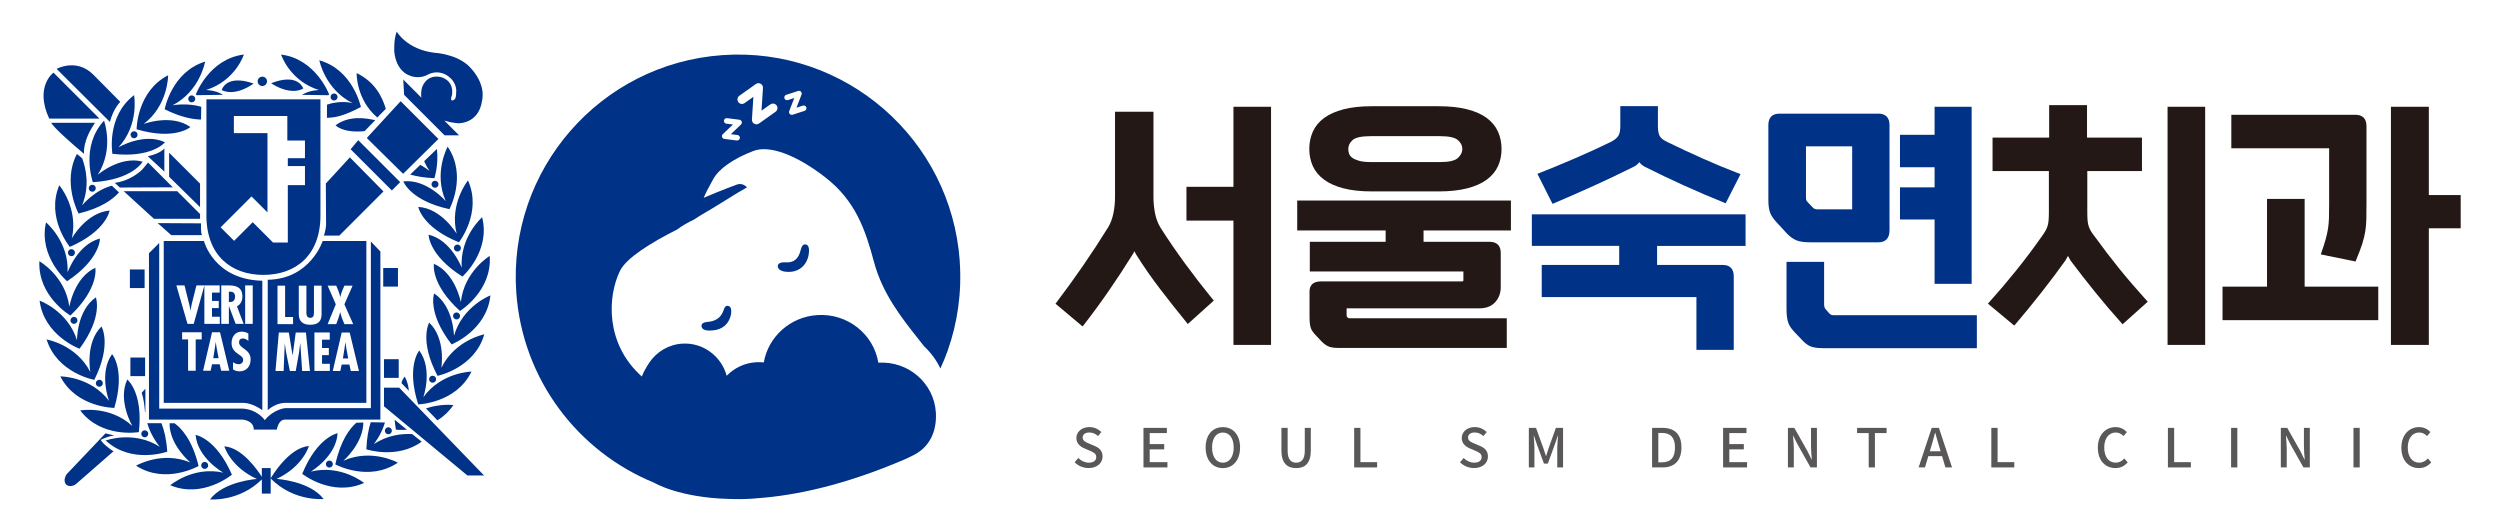
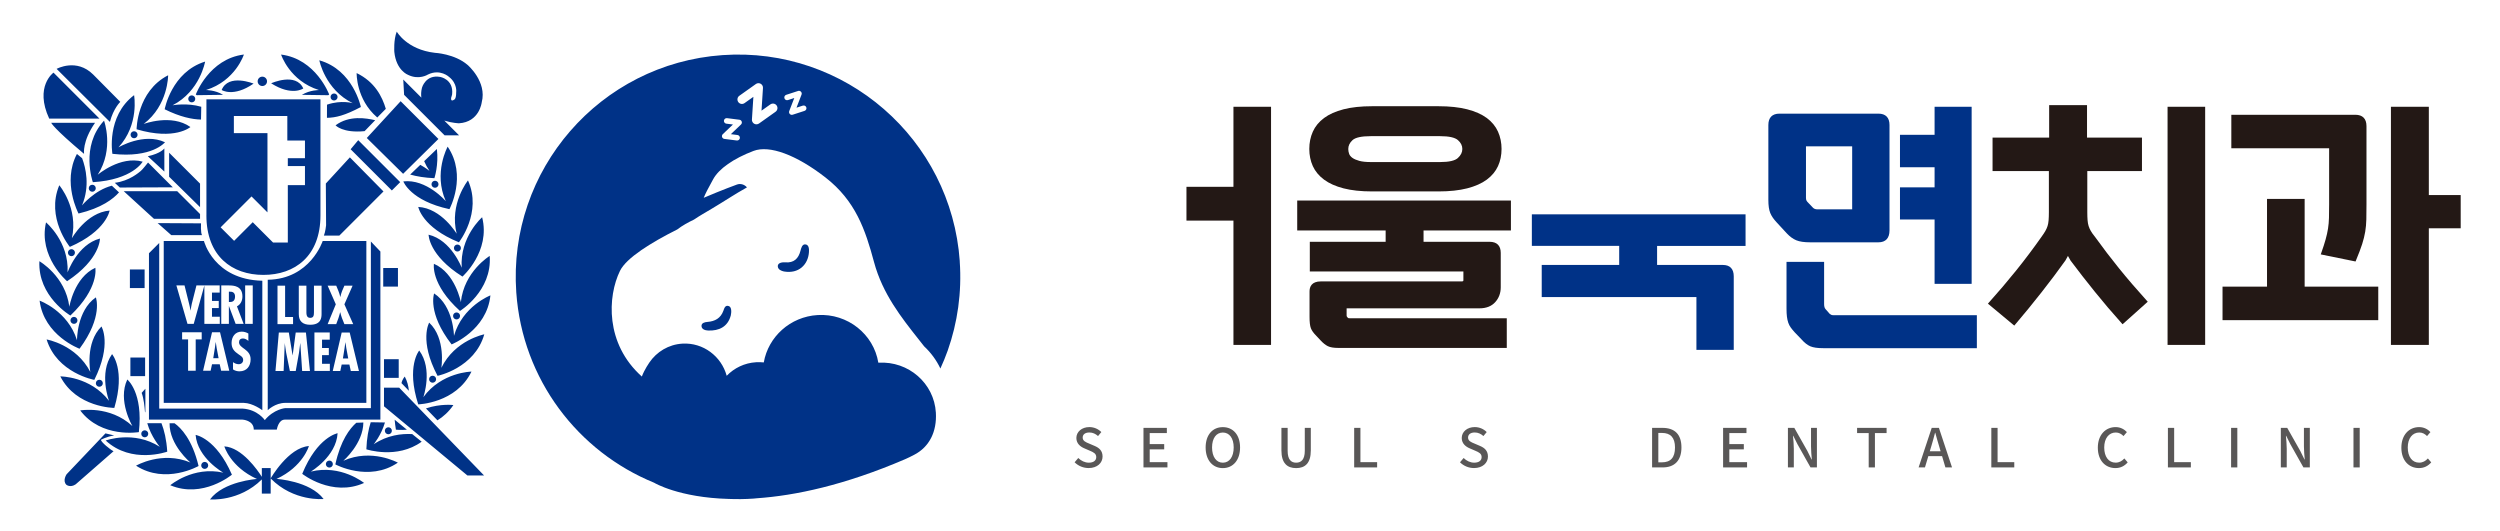
<svg xmlns="http://www.w3.org/2000/svg" id="_레이어_1" data-name="레이어 1" viewBox="0 0 1012 215">
  <defs>
    <style>
      .cls-1 {
        fill: #595757;
      }

      .cls-2 {
        fill: #231815;
      }

      .cls-3 {
        fill: #003287;
      }
    </style>
  </defs>
  <g>
    <path class="cls-3" d="M58.54,109.07h-5.96v7.55h5.96v-7.55ZM32.47,166.14c8.6,11.37,23.74,8.78,23.74,8.78,1.83-16.08-4.68-21.3-4.68-21.3-4.04,8.53,2.07,18.85,2.07,18.85-9.19-8.5-21.13-6.33-21.13-6.33M48.17,77.87l-2.89-2.7c-6.99,1.78-12.08,7.98-12.08,7.98,3.29-7.85,1.51-15.21.04-19.11l-2.1-1.72c-6.07,11.5.65,24.12.65,24.12,9.33-2.24,14.06-5.92,16.38-8.56M67.7,182.84c-.31-4.99-1.22-8.63-2.34-11.54h-5.75c1.55,5.47,5.08,9.58,5.08,9.58-10.53-6.77-21.9-2.56-21.9-2.56,10.45,9.7,24.9,4.52,24.9,4.52M66.28,97.56v65.53h32.46c3.68.09,7.45,2.97,7.45,2.97v-52.42c-19.66-.43-23.63-16.08-23.63-16.08h-16.28ZM81.65,137.39h-2.43v12.68h-3.08v-12.68h-2.42v-2.89h7.93v2.89ZM96.96,150.32c-.88,0-1.94-.26-2.64-.79v-2.93c.72.5,1.42.83,2.33.83.99,0,1.78-.67,1.78-1.7,0-1.2-.95-1.65-1.82-2.27-1.78-1.2-2.87-2.35-2.87-4.62,0-2.46,1.43-4.59,4.07-4.59.98,0,1.88.27,2.73.76v2.99c-.62-.54-1.39-.99-2.23-.99-.95,0-1.55.58-1.55,1.53,0,2.56,4.69,2.71,4.69,6.92,0,2.77-1.59,4.85-4.48,4.85M99.24,115.54h3.07v15.57h-3.07v-15.57ZM89.56,115.54h3.1c1.96,0,5.47.21,5.47,4.46,0,1.71-.68,3.18-2.21,4.02l2.71,7.09h-3.24l-2.7-7.18h-.04v7.18h-3.08v-15.57ZM92.81,150.07h-3.29l-.58-2.62h-3.11l-.57,2.62h-3.05l3.62-15.57h3.24l3.74,15.57ZM88.93,115.54v2.9h-3.12v3.38h2.74v2.89h-2.74v3.51h3.16v2.89h-6.24v-15.55l-4.31,15.55h-2.52l-4.5-15.57h3.3l1.86,7.48c.27.88.37,1.77.56,2.66h.04c.17-.91.24-1.79.48-2.7l1.88-7.44h9.41ZM141.63,63.7l-9.73,10.59.1,16.91s-.3,2.79-.89,4.17h6.25l17.87-17.87-13.6-13.8ZM58.74,144.72h-5.96v7.54h5.96v-7.54ZM68.46,71.55l12.52,12.3v-9.52l-12.52-12.51v9.73ZM58.6,177.02c.78,0,1.41-.64,1.41-1.41s-.63-1.42-1.41-1.42-1.42.63-1.42,1.42.63,1.41,1.42,1.41M35.93,76.2c0,.78.64,1.42,1.42,1.42s1.42-.64,1.42-1.42-.63-1.41-1.42-1.41-1.42.63-1.42,1.41M58.68,166.7c.06.65.17-.15.17-.15v-9.2l-1.51,1.68c.87,2.32,1.17,5.66,1.34,7.66M80.98,88.57v-1.93l-9.24-9.23h-21.64l12.23,11.17h18.65ZM34.03,62.29s-.81-5.04,4.45-12.59h-17.76s.75,2.06,13.32,12.59M18.63,90.01c-3.18,13.9,8.53,23.83,8.53,23.83,13.5-8.94,13.3-17.28,13.3-17.28-9.13,2.38-13.1,13.7-13.1,13.7.6-12.51-8.74-20.25-8.74-20.25M29.09,96.45c2.75-12.21-5.09-21.46-5.09-21.46-5.54,13.14,4.27,24.95,4.27,24.95,14.85-6.46,16.1-14.7,16.1-14.7-9.41.76-15.28,11.21-15.28,11.21M30.34,102.28c0-.78-.63-1.42-1.42-1.42s-1.42.63-1.42,1.42.63,1.42,1.42,1.42,1.42-.64,1.42-1.42M102.73,173.91h9.32s.61-4.05,3.24-4.05h38.69v-68.05l-3.85-4.05v67.44h-34.64s-4.66.4-8.3,4.86c0,0-2.84-4.25-8.92-4.66h-33.82v-67.04l-4.15,4.15v67.34h37.77s4.66.2,4.66,4.05M42.11,48.85c-9.7,10.45-4.52,24.9-4.52,24.9,16.16-.99,20.16-8.31,20.16-8.31-9.1-2.51-18.2,5.31-18.2,5.31,6.77-10.54,2.56-21.91,2.56-21.91M87.7,140.87l-.35-2.36h-.04l-.33,2.36-.66,4.14h2.17l-.79-4.14ZM177.08,170.15c2.35-1.46,4.59-3.45,6.45-6.18,0,0-5.12-.67-11.11,1.36l4.66,4.82ZM186.91,108.39s-4.23-11.22-13.42-13.39c0,0,0,8.34,13.71,16.96,0,0,11.48-10.2,7.97-24.02,0,0-9.14,7.97-8.26,20.46M169.7,141.89s-5.36,6.39-.4,21.8c0,0,15.35-.44,21.55-13.27,0,0-12.12.21-19.48,10.35,0,0,3.97-11.31-1.67-18.88M186.55,122.31s-2.22-11.79-10.9-15.52c0,0-1.45,8.22,10.55,19.08,0,0,13.08-8.05,12.03-22.27,0,0-10.38,6.25-11.68,18.71M175.73,118.78s-2.85,7.84,7.08,20.63c0,0,14.27-5.66,15.71-19.84,0,0-11.31,4.35-14.75,16.39,0,0-.14-11.99-8.04-17.18M184.81,129.31c.79,0,1.42-.64,1.42-1.42s-.63-1.41-1.42-1.41-1.41.63-1.41,1.41.63,1.42,1.41,1.42M176.54,153.51c0-.78-.63-1.42-1.42-1.42s-1.42.63-1.42,1.42.64,1.41,1.42,1.41,1.42-.63,1.42-1.41M56.95,69.23h.01c-.57.44-4.5,4.04-10.49,4.77l2.04,1.91,21.44-.09-6.65-6.65h0l-3.37-3.38s-2.38,3.05-2.98,3.45M139.84,138.61h-.04l-.33,2.35-.66,4.15h2.16l-.78-4.15-.35-2.35ZM95.14,120.02c0-1.11-.53-2.02-2.08-1.94h-.41v4.16h.53c1.41.01,1.96-.93,1.96-2.21M108.38,113.24v52.81s2.97-2.97,7.15-2.97h32.77v-65.53h-17.67s-5.02,15.46-22.24,15.69M112.33,115.64h3.08v12.68h3.22v2.88h-6.3v-15.57ZM122.31,150.18l-.74-11.22h-.04l-.5,3.85-1.32,7.37h-2.37l-1.51-7.46-.52-3.47v-.29h-.04l-.46,11.22h-3.3l1.36-15.57h4.05l1.51,9.19h.04l1.24-9.19h4.13l1.63,15.57h-3.16ZM142.01,150.18l-.58-2.63h-3.12l-.56,2.63h-3.05l3.61-15.57h3.25l3.74,15.57h-3.29ZM132.64,115.64h3.47l.89,2.17c.27.76.58,1.57.74,2.38h.04c.16-.81.41-1.59.7-2.38l.93-2.17h3.32l-3.32,7.54,3.57,8.03h-3.57l-.99-2.47c-.29-.79-.48-1.55-.69-2.33h-.04c-.23.79-.41,1.55-.68,2.33l-.91,2.47h-3.47l3.3-8.03-3.3-7.54ZM133.48,134.6v2.89h-3.12v3.38h2.75v2.89h-2.75v3.51h3.16v2.89h-6.24v-15.57h6.19ZM125.56,128.67c1.5,0,1.5-1.14,1.53-2.29v-10.74h3.08v11.36c0,1.65-.19,4.46-4.63,4.46-2.87,0-4.59-1.34-4.59-4.25v-11.56h3.08v10.07c0,1.19-.14,2.95,1.53,2.95M66.53,60.08s-1.39,2.03-6.7,3.17l6.7,6.2v-9.38ZM83.55,87.19c0,16.48,10.33,24.09,23.07,24.09s23.1-7.58,23.1-24.09v-46.99h-46.16s0,30.52,0,46.99M94.67,53.9v-6.95h21.64v9.93h7.14v7.15h-6.94v3.18h6.94v7.74h-6.94v23.24h-5.96l-8.24-8.24-7.54,7.54-5.46-5.46,12.51-12.51,6.45,6.45v-32.07h-13.6ZM63.82,90.31l5.52,4.87h12.43c-.6-.99-.4-4.77-.4-4.77l-17.55-.1ZM163.86,152.43s-1.01,1.05-1.34,2.66l2.99,3.1c-.17-1.94-.66-3.91-1.66-5.76M46.27,165.13c4.6-15.52-.91-21.78-.91-21.78-5.46,7.69-1.23,18.91-1.23,18.91-7.59-9.96-19.72-9.9-19.72-9.9,6.51,12.69,21.86,12.76,21.86,12.76M45.5,62.27c16.09,1.83,21.29-4.68,21.29-4.68-8.52-4.05-18.84,2.06-18.84,2.06,8.5-9.2,6.33-21.13,6.33-21.13-11.37,8.6-8.78,23.74-8.78,23.74M79.18,176.04c.76,9.41,11.21,15.29,11.21,15.29-12.22-2.76-21.47,5.09-21.47,5.09,13.14,5.54,24.96-4.27,24.96-4.27-6.46-14.85-14.7-16.1-14.7-16.1M38.18,153.77c7.22-14.49,2.89-21.61,2.89-21.61-6.72,6.63-4.5,18.42-4.5,18.42-5.74-11.13-17.7-13.17-17.7-13.17,4.21,13.62,19.31,16.36,19.31,16.36M70.65,171.33h-2.01c-.11,8.87,8.45,15.9,8.45,15.9-11.55-4.84-22.02,1.28-22.02,1.28,11.97,7.74,25.31.13,25.31.13-2.59-10.82-7.14-15.46-9.73-17.3M40.84,178.05s2.2-1.31,5.4-1.78l-3.55-.84-.34.44c.2-.27.34-.44.34-.44l-15.72,16.54s-1.79,2.58-.1,4.27c0,0,1.59,1.29,3.77-.19l15.32-13.39c-1.55-.8-4.94-3.62-5.12-4.6M32.2,141.17c9.64-13.02,6.6-20.79,6.6-20.79-7.76,5.37-7.63,17.36-7.63,17.36-3.72-11.95-15.14-16.04-15.14-16.04,1.77,14.15,16.17,19.47,16.17,19.47M40.27,48.02l-18.61-18.62s-7.79,5.58-1.74,18.62h20.35ZM48.69,41.24l-10.95-11.05c-6.78-6.78-14.82-2.31-14.82-2.31l21.57,21.47c1.44-5.51,4.2-8.11,4.2-8.11M28.52,129.69c0,.78.63,1.41,1.42,1.41s1.41-.63,1.41-1.41-.63-1.42-1.41-1.42-1.42.64-1.42,1.42M28.49,127.73c11.74-11.15,10.1-19.33,10.1-19.33-8.58,3.93-10.52,15.77-10.52,15.77-1.58-12.42-12.12-18.43-12.12-18.43-.71,14.25,12.55,21.99,12.55,21.99M38.8,155.14c0,.79.63,1.42,1.41,1.42s1.41-.63,1.41-1.42-.63-1.42-1.41-1.42-1.41.64-1.41,1.42M157.21,175.79c.78,0,1.42-.63,1.42-1.42s-.63-1.41-1.42-1.41-1.42.63-1.42,1.41.64,1.42,1.42,1.42M164.73,173.96l-4.97-4.06c.1,1.26.27,2.6.5,4.03,0,0,1.79.21,4.47.02M178.66,148.9s1.94-11.84-4.93-18.3c0,0-4.18,7.22,3.39,21.54,0,0,15.04-3.1,18.92-16.81,0,0-11.91,2.32-17.38,13.58M84.28,188.4c0-.79-.63-1.42-1.42-1.42s-1.41.63-1.41,1.42.63,1.41,1.41,1.41,1.42-.63,1.42-1.41M151.25,179.86s3.07-3.67,4.58-8.84l-5.76-.1c-.91,2.83-1.6,6.42-1.77,10.96,0,0,12.43,4.14,22.39-3.08l-3.83-3.08c-4.25-.23-10.08.39-15.61,4.13M155.44,156.93v7.54l33.75,27.99h6.75l-34.36-35.54h-6.15ZM105.99,189.49v3.53c-1.63-2.57-7.99-11.87-15.18-12.33,0,0,2.44,8.32,13.2,13.2,0,0-13.49.89-19,8.28,0,0,11.76,1.06,20.98-8.1v5.74h3.58v-10.33h-3.58ZM111.95,193.86c10.72-4.96,13.1-13.3,13.1-13.3-8.34.59-15.49,13.1-15.49,13.1,9.33,9.53,21.44,8.34,21.44,8.34-5.56-7.35-19.06-8.14-19.06-8.14M125.81,190.91s10.31-6.12,10.85-15.54c0,0-8.21,1.45-14.32,16.44,0,0,12.03,9.53,25.04,3.69,0,0-9.43-7.63-21.58-4.59M139.01,186.5s8-6.88,8.08-15.47l-2.86.11c-2.59,2.27-6.37,7.09-8.48,16.85,0,0,13.52,7.3,25.3-.71,0,0-10.61-5.88-22.04-.77M131.91,187.86c0,.78.63,1.41,1.42,1.41s1.41-.63,1.41-1.41-.63-1.42-1.41-1.42-1.42.64-1.42,1.42M181.93,84.67s7.3-13.5-.72-25.3c0,0-5.87,10.61-.76,22.05,0,0-7.82-9.09-17.19-7.99,0,0,2.85,7.84,18.67,11.24M147.59,53.09l4.28-4.43c-3.64-.84-10.5-2.06-16.04,2.07,0,0,2.84,3.23,11.76,2.36M176.09,76.01c.78,0,1.42-.64,1.42-1.42s-.64-1.42-1.42-1.42-1.42.63-1.42,1.42.64,1.42,1.42,1.42M185.76,98.09s9.53-12.04,3.68-25.05c0,0-7.63,9.43-4.58,21.58,0,0-6.12-10.32-15.55-10.86,0,0,1.46,8.22,16.45,14.32M165.16,30.29c4.45,2.21,8.05-.11,8.05-.11,4.97-2.43,8.56.95,8.56.95,3.47,2.71,2.89,6.27,2.89,6.27,0,2.73-.78,2.92-.78,2.92-1.65,1.13-1.24-.79-1.24-.79.05-.02.38-1.35.38-1.35.65-6.16-4.88-7.05-4.88-7.05-5.87-1.03-7.33,4.4-7.33,4.4-.37,1.49-.41,2.82-.24,3.99l-7.33-7.33.34,6.2,16.38,16.38h5.86l-5.95-5.95c3.14.99,5.9,1.09,5.9,1.09,8.37-.51,9.24-8.51,9.24-8.51,2.21-8.36-5.72-15.11-5.72-15.11-5.28-4.55-13.28-4.91-13.28-4.91-11.36-1.32-15.4-8.58-15.4-8.58-1.33,3.31-.99,8.2-.99,8.2.76,7.54,5.55,9.3,5.55,9.3M183.75,100.41c0,.78.63,1.41,1.41,1.41s1.42-.63,1.42-1.41-.63-1.42-1.42-1.42-1.41.63-1.41,1.42M152.72,47.57l3.46-3.51c-1.47-4.95-4.45-10.92-11.81-14.48,0,0-.3,10.6,8.36,17.99M161.4,145.41h-5.96v7.55h5.96v-7.55ZM166.03,70.66c2.63.75,5.86,1.3,9.81,1.47,0,0,1.8-5.34,1.01-11.83l-5.15,4.94c.56,1.31,1.26,2.63,2.14,3.93,0,0-1.43-1.17-3.7-2.44l-4.1,3.93ZM52.86,54.55c0,.78.63,1.41,1.41,1.41s1.42-.63,1.42-1.41-.63-1.42-1.42-1.42-1.41.63-1.41,1.42M177.47,56.25l-15.29-15.28-13.7,14.89,14.7,14.5,14.29-14.1ZM145.01,56.75l-3.07,3.67,16.68,16.68,3.38-3.37-16.98-16.98ZM161.09,108.48h-5.96v7.54h5.96v-7.54ZM89.73,36.43s4.69,3.1,12.92-2.58c0,0-10.2-4.18-12.92,2.58M142.85,41.78s-4.63-1.41-10.48.59l-.02,5.33c3.57-.07,7.19-.93,13.73-4.38,0,0-3.09-15.04-16.82-18.91,0,0,2.32,11.9,13.58,17.38M81.37,48.41l.1-5.19c-5.77-1.7-11.61-.6-11.61-.6,11.13-5.74,13.17-17.69,13.17-17.69-13.62,4.2-16.37,19.3-16.37,19.3,6.29,3.13,11.18,4.09,14.71,4.17M77.08,51.42c-7.69-5.47-18.92-1.24-18.92-1.24,9.97-7.58,9.9-19.71,9.9-19.71-12.69,6.5-12.77,21.86-12.77,21.86,15.52,4.6,21.79-.91,21.79-.91M76.2,40.03c0,.78.63,1.41,1.42,1.41s1.42-.63,1.42-1.41-.64-1.42-1.42-1.42-1.42.63-1.42,1.42M79.64,38.53l10.68-.15c-3.32-2-6.95-1.93-6.95-1.93,11.96-3.72,15.36-14.38,15.36-14.38-14.14,1.77-19.47,16.18-19.47,16.18.19.14.19.14.38.28M136.65,39.26c0-.78-.63-1.42-1.42-1.42s-1.42.63-1.42,1.42.64,1.42,1.42,1.42,1.42-.64,1.42-1.42M129.15,36.46s-3.64-.07-6.95,1.93l10.67.15c.19-.14.19-.14.38-.28,0,0-5.33-14.4-19.47-16.18,0,0,3.41,10.65,15.37,14.38M106.19,34.82c1.05,0,1.9-.85,1.9-1.9s-.85-1.89-1.9-1.89-1.89.85-1.89,1.89.85,1.9,1.89,1.9M122.77,35.81c-2.98-6.65-13.01-2.09-13.01-2.09,8.44,5.36,13.01,2.09,13.01,2.09" />
    <g>
      <g>
        <g>
-           <path class="cls-3" d="M628.88,82.35c5.55-2.37,11.05-4.79,16.36-7.19,5.29-2.39,10.76-5,16.27-7.75.89-.47,1.59-1.07,2.09-1.78.46.66,1.13,1.25,2.01,1.78,5.35,2.68,10.73,5.25,15.98,7.63,5.3,2.41,10.86,4.79,16.54,7.08l.42.17,6.02-11.8-.51-.2c-5.01-1.92-9.94-3.95-14.66-6.06-4.74-2.11-9.6-4.38-14.45-6.73-1.6-.77-2.65-1.59-3.11-2.46-.48-.89-.72-2.19-.72-3.89v-8.18h-15.22v8.18c0,1.68-.27,2.98-.82,3.86-.54.88-1.6,1.72-3.13,2.49-4.85,2.35-9.71,4.58-14.44,6.61-4.68,2.02-9.62,4.06-14.67,6.06l-.5.2,6.12,12.14.43-.18Z" />
          <path class="cls-3" d="M620.08,99.54h35.37v7.7h-31.36v13.01h62.62v21.38h15.11v-29.77c0-3.02-1.52-4.61-4.39-4.61h-26.64v-7.7h35.81v-12.79h-86.51v12.79Z" />
          <path class="cls-3" d="M727.15,97.27c1.33.55,3.18.82,5.64.82h27.58c2.94,0,4.5-1.67,4.5-4.84v-42.64c0-3.02-1.56-4.61-4.5-4.61h-40.04c-2.94,0-4.5,1.6-4.5,4.61v30.28c0,2.32.25,4.05.76,5.31.5,1.24,1.38,2.53,2.6,3.82l4.12,4.46c1.23,1.31,2.52,2.25,3.84,2.79ZM731.06,79.67v-20.44h18.7v25.51h-14.08c-.76,0-1.34-.21-1.76-.63l-2.31-2.42c-.25-.31-.41-.59-.46-.81-.06-.25-.1-.66-.1-1.22Z" />
          <polygon class="cls-3" points="783.12 114.9 798.12 114.9 798.12 43.22 783.12 43.22 783.12 54.57 769.11 54.57 769.11 67.7 783.12 67.7 783.12 75.84 769.11 75.84 769.11 88.85 783.12 88.85 783.12 114.9" />
          <path class="cls-3" d="M742.47,127.61c-.69,0-.97-.08-1.09-.13-.21-.09-.44-.23-.69-.41l-1.66-1.88c-.42-.42-.63-1.13-.63-2.1v-17.08h-15.22v18.97c0,1.28.06,2.37.17,3.24.11.88.29,1.68.52,2.37.24.72.58,1.38,1.01,1.97.41.57.93,1.2,1.54,1.89l2.88,2.99c1.15,1.31,2.34,2.23,3.51,2.74,1.19.51,2.92.76,5.31.76h62.11v-13.34h-57.77Z" />
        </g>
        <g>
-           <path class="cls-2" d="M479.78,106.77c-3.57-4.86-6.94-9.79-10.04-14.66-1-1.65-1.73-3.56-2.16-5.68-.44-2.15-.66-4.42-.66-6.75v-34.45h-15.56v34.45c0,2.33-.22,4.58-.66,6.69-.43,2.09-1.12,3.95-2.05,5.52-3.39,5.46-6.86,10.77-10.33,15.79-3.46,5.01-7.08,10.02-10.78,14.9l-.28.37,10.98,9.2.31-.4c3.63-4.67,7.13-9.45,10.42-14.22,3.28-4.77,6.49-9.66,9.51-14.53.28-.4.52-.84.72-1.32.22.48.45.92.68,1.3,2.96,4.74,6.26,9.49,9.81,14.12,3.55,4.62,7.18,9.22,10.8,13.65l.33.4,10.52-9.46-.3-.36c-3.9-4.78-7.69-9.68-11.27-14.56Z" />
          <polygon class="cls-2" points="499.3 75.62 480.28 75.62 480.28 89.3 499.3 89.3 499.3 139.62 514.52 139.62 514.52 43.22 499.3 43.22 499.3 75.62" />
          <path class="cls-2" d="M525.1,93.3h35.81v4.58h-30.7v12.01h62.17v3.51c0,.29-.05.51-.62.51h-57.05c-3.81,0-4.61,2.21-4.61,4.06v10.24c0,2.16.17,3.67.53,4.63.36.97,1.11,2.01,2.27,3.17l1.67,1.78c1,1.08,1.98,1.86,2.92,2.33.97.48,2.39.72,4.34.72h68.11v-12.01h-63.55c-.45,0-.65-.09-.65-.08l-.33-.33c-.2-.2-.3-.41-.3-.65v-2.96h53.78c2.73,0,4.87-.84,6.37-2.5,1.49-1.65,2.24-3.67,2.24-6.01v-13.92c0-2.94-1.56-4.5-4.5-4.5h-26.75v-4.58h35.37v-12.12h-86.51v12.12Z" />
          <path class="cls-2" d="M535.98,72.72c2.04,1.52,4.7,2.7,7.9,3.53,3.17.82,7.05,1.24,11.52,1.24h26.91c4.47,0,8.37-.42,11.58-1.24,3.24-.83,5.92-2.02,7.96-3.53,2.06-1.53,3.59-3.37,4.55-5.48.95-2.1,1.43-4.43,1.43-6.94s-.48-4.86-1.43-6.99c-.96-2.15-2.49-4.01-4.55-5.54-2.04-1.51-4.72-2.7-7.96-3.53-3.21-.82-7.11-1.24-11.58-1.24h-26.91c-4.47,0-8.35.42-11.52,1.24-3.2.83-5.86,2.02-7.9,3.53-2.06,1.53-3.59,3.39-4.55,5.54-.95,2.13-1.43,4.48-1.43,6.99s.48,4.85,1.43,6.94c.96,2.11,2.49,3.95,4.55,5.48ZM590.16,63.95c-1.2,1.1-3.61,1.65-7.17,1.65h-28.14c-1.87,0-3.42-.16-4.6-.48-1.16-.32-2.1-.72-2.79-1.21-.65-.46-1.1-1-1.32-1.6-.24-.64-.36-1.32-.36-2,0-1.35.57-2.53,1.73-3.59,1.16-1.06,3.63-1.6,7.34-1.6h28.14c3.56,0,5.98.54,7.18,1.6,1.2,1.06,1.78,2.24,1.78,3.58s-.58,2.54-1.79,3.64Z" />
          <path class="cls-2" d="M857.79,108.64c-3.28-4.05-6.58-8.39-9.83-12.89l-.02-.02c-.65-.8-1.18-1.54-1.57-2.22-.39-.67-.69-1.35-.9-2.02-.21-.67-.35-1.46-.42-2.34-.07-.9-.11-2-.11-3.24v-16.65h22.13v-13.57h-22.24v-13.14h-15.33v13.14h-22.91v13.57h22.8v16.65c0,1.23-.04,2.32-.11,3.24-.07.89-.21,1.68-.42,2.34-.21.66-.51,1.34-.9,2.02-.39.68-.89,1.44-1.48,2.25-3.32,4.72-6.79,9.34-10.32,13.72-3.53,4.38-7.26,8.77-11.11,13.06l-.34.38,10.67,8.88.32-.37c3.76-4.42,7.39-8.87,10.8-13.21,3.42-4.35,6.64-8.65,9.61-12.81.37-.67.69-1.25.95-1.73.02-.03.04-.07.05-.1.02.05.05.1.07.15.27.54.59,1.11.99,1.75,3.1,4.14,6.4,8.38,9.8,12.59,3.4,4.22,7.07,8.53,10.92,12.82l.33.37,10.19-9.12-.33-.37c-4.22-4.67-8.01-9.08-11.27-13.12Z" />
          <rect class="cls-2" x="877.43" y="43.22" width="15.22" height="96.4" />
          <polygon class="cls-2" points="932.92 80.52 917.69 80.52 917.69 116.03 899.68 116.03 899.68 129.6 962.72 129.6 962.72 116.03 932.92 116.03 932.92 80.52" />
          <path class="cls-2" d="M942.83,82.9c0,2-.02,3.76-.06,5.28-.04,1.5-.17,2.96-.38,4.33-.22,1.39-.55,2.89-.99,4.45-.43,1.56-1.03,3.4-1.77,5.48l-.19.54,14.08,2.87.16-.38c1.11-2.68,1.96-4.92,2.52-6.66.56-1.75.97-3.44,1.24-5.02.26-1.57.41-3.22.45-4.91.04-1.7.06-3.79.06-6.19v-31.62c0-3.02-1.56-4.61-4.5-4.61h-50.21v13.57h39.59v22.89Z" />
          <polygon class="cls-2" points="983.19 78.96 983.19 43.22 967.85 43.22 967.85 139.62 983.19 139.62 983.19 92.41 996.09 92.41 996.09 78.96 983.19 78.96" />
        </g>
      </g>
      <g>
        <path class="cls-1" d="M435,187.14l1.48-1.74c1.15,1.15,2.7,1.89,4.26,1.89,1.94,0,3.02-.87,3.02-2.26s-1.07-1.94-2.57-2.57l-2.22-.96c-1.54-.63-3.26-1.89-3.26-4.2,0-2.52,2.22-4.42,5.26-4.42,1.91,0,3.63.78,4.85,2.02l-1.33,1.61c-1.02-.89-2.11-1.44-3.52-1.44-1.65,0-2.7.76-2.7,2.07,0,1.37,1.31,1.89,2.59,2.41l2.2.94c1.91.8,3.26,1.98,3.26,4.33,0,2.55-2.15,4.65-5.63,4.65-2.2,0-4.22-.87-5.7-2.35Z" />
        <path class="cls-1" d="M472.34,173.2v2.11h-6.94v4.46h5.87v2.13h-5.87v5.18h7.18v2.13h-9.7v-16.01h9.46Z" />
        <path class="cls-1" d="M488.04,181.14c0-5.15,2.85-8.24,6.96-8.24s6.98,3.09,6.98,8.24-2.87,8.35-6.98,8.35-6.96-3.2-6.96-8.35ZM499.4,181.14c0-3.76-1.74-6.05-4.39-6.05s-4.37,2.28-4.37,6.05,1.72,6.16,4.37,6.16,4.39-2.39,4.39-6.16Z" />
        <path class="cls-1" d="M518.72,182.33v-9.14h2.52v9.31c0,3.61,1.46,4.79,3.44,4.79s3.5-1.18,3.5-4.79v-9.31h2.44v9.14c0,5.22-2.37,7.16-5.94,7.16s-5.96-1.94-5.96-7.16Z" />
        <path class="cls-1" d="M550.7,173.2v13.88h6.76v2.13h-9.29v-16.01h2.52Z" />
        <path class="cls-1" d="M591,187.14l1.48-1.74c1.15,1.15,2.7,1.89,4.26,1.89,1.94,0,3.02-.87,3.02-2.26s-1.07-1.94-2.57-2.57l-2.22-.96c-1.54-.63-3.26-1.89-3.26-4.2,0-2.52,2.22-4.42,5.26-4.42,1.91,0,3.63.78,4.85,2.02l-1.33,1.61c-1.02-.89-2.11-1.44-3.52-1.44-1.65,0-2.7.76-2.7,2.07,0,1.37,1.31,1.89,2.59,2.41l2.2.94c1.91.8,3.26,1.98,3.26,4.33,0,2.55-2.15,4.65-5.63,4.65-2.2,0-4.22-.87-5.7-2.35Z" />
-         <path class="cls-1" d="M621.77,173.2l2.94,8.09c.37,1.07.7,2.13,1.07,3.24h.11c.37-1.11.67-2.18,1.04-3.24l2.89-8.09h2.91v16.01h-2.35v-7.92c0-1.44.22-3.5.33-4.96h-.09l-1.28,3.7-2.78,7.64h-1.57l-2.81-7.64-1.26-3.7h-.09c.11,1.46.3,3.52.3,4.96v7.92h-2.26v-16.01h2.89Z" />
        <path class="cls-1" d="M672.93,173.2c5.02,0,7.72,2.63,7.72,7.94s-2.81,8.07-7.59,8.07h-4.29v-16.01h4.15ZM678.04,181.14c0-4.02-1.83-5.89-5.29-5.89h-1.46v11.9h1.46c3.5,0,5.29-1.91,5.29-6Z" />
        <path class="cls-1" d="M706.97,173.2v2.11h-6.94v4.46h5.87v2.13h-5.87v5.18h7.18v2.13h-9.7v-16.01h9.46Z" />
        <path class="cls-1" d="M726.34,173.2l5.31,9.4,1.67,3.39h.11c-.15-1.65-.33-3.59-.33-5.33v-7.46h2.39v16.01h-2.59l-5.31-9.44-1.67-3.35h-.11c.15,1.65.33,3.5.33,5.24v7.55h-2.39v-16.01h2.59Z" />
        <path class="cls-1" d="M751.75,175.31v-2.11h11.94v2.11h-4.72v13.9h-2.52v-13.9h-4.7Z" />
        <path class="cls-1" d="M780.59,184.64l-1.37,4.57h-2.57l5.31-16.01h2.91l5.31,16.01h-2.68l-1.35-4.57h-5.57ZM784.92,180.51c-.54-1.74-1.02-3.5-1.52-5.33h-.09c-.46,1.83-.96,3.59-1.48,5.33l-.65,2.15h4.37l-.63-2.15Z" />
        <path class="cls-1" d="M808.62,173.2v13.88h6.76v2.13h-9.29v-16.01h2.52Z" />
        <path class="cls-1" d="M849.2,181.24c0-5.24,3.15-8.35,7.22-8.35,2,0,3.57.96,4.55,2.02l-1.37,1.61c-.85-.85-1.83-1.44-3.13-1.44-2.78,0-4.68,2.33-4.68,6.07s1.78,6.13,4.61,6.13c1.48,0,2.59-.65,3.54-1.7l1.35,1.59c-1.3,1.48-2.89,2.31-4.98,2.31-4.02,0-7.11-3.02-7.11-8.24Z" />
        <path class="cls-1" d="M880.1,173.2v13.88h6.76v2.13h-9.29v-16.01h2.52Z" />
        <path class="cls-1" d="M905.67,173.2v16.01h-2.52v-16.01h2.52Z" />
        <path class="cls-1" d="M925.87,173.2l5.31,9.4,1.67,3.39h.11c-.15-1.65-.33-3.59-.33-5.33v-7.46h2.39v16.01h-2.59l-5.31-9.44-1.67-3.35h-.11c.15,1.65.33,3.5.33,5.24v7.55h-2.39v-16.01h2.59Z" />
        <path class="cls-1" d="M955.21,173.2v16.01h-2.52v-16.01h2.52Z" />
        <path class="cls-1" d="M972.07,181.24c0-5.24,3.15-8.35,7.22-8.35,2,0,3.57.96,4.55,2.02l-1.37,1.61c-.85-.85-1.83-1.44-3.13-1.44-2.78,0-4.68,2.33-4.68,6.07s1.78,6.13,4.61,6.13c1.48,0,2.59-.65,3.54-1.7l1.35,1.59c-1.3,1.48-2.89,2.31-4.98,2.31-4.02,0-7.11-3.02-7.11-8.24Z" />
      </g>
    </g>
  </g>
  <g>
    <path class="cls-3" d="M388.52,105.79c-3.47-49.58-46.47-86.95-96.05-83.48-49.58,3.47-86.95,46.47-83.48,96.05,2.48,35.38,25.09,64.53,55.85,77.07,0,0,0,.01,0,.01,0,0,9.93,5.99,30.21,6.53,3.29.13,6.62.1,9.98-.14.45-.03.9-.09,1.35-.13,15.53-1.08,35.47-5.28,60-15.81,1.24-.53,2.43-1.15,3.61-1.75,6.25-3.2,9.3-9.46,8.85-17.1-.7-11.88-11.07-20.93-23.16-20.22h-.13c-1.89-11.53-12.41-20-24.55-19.29-11.13.65-20.01,8.82-21.82,19.18-1.01-.11-2.04-.14-3.08-.08-4.73.28-8.91,2.35-11.93,5.49-2.16-7.91-9.52-13.51-17.92-13.02-5.61.33-10.44,3.31-13.4,7.67,0,0-1.96,2.79-3.03,5.65-14.94-13.33-13.88-32.47-8.85-42.77,2.55-5.23,12.48-11.4,23.19-16.77,2.07-1.59,4.37-2.85,6.76-3.99,2.31-1.57,4.72-2.92,7.13-4.36,4.81-2.85,9.44-5.97,14.32-8.68-.98-1.16-2.59-1.68-4.02-1.16-.33.12-5.95,2.16-13.49,5.38.81-1.99,2.01-4.19,3.09-6.15.25-.46.5-.92.75-1.38,2.27-4.2,8.22-8.37,16.33-11.45,6.42-2.44,17.28,1.56,29.06,10.7,12.27,9.52,16.2,21.2,19.74,34.37,3.43,12.76,11.13,22.48,17.92,31.06.8,1.01,1.58,2,2.34,2.97,2.74,2.56,4.98,5.59,6.58,8.98,1.08-2.38,2.1-4.79,2.97-7.27,3.96-11.25,5.75-23.46,4.86-36.12ZM299.96,50.4l-4.11,3.91,2.68.34s.01,0,.01,0c.61.08,1.03.64.96,1.25-.08.61-.64,1.05-1.26.97l-5.02-.64s-.01,0-.01,0c-.42-.06-.78-.35-.91-.76-.14-.41-.02-.86.29-1.16l4.11-3.91-2.68-.34c-.62-.08-1.05-.64-.97-1.26.08-.61.64-1.05,1.26-.97l5.02.64c.43.05.79.35.92.76.14.41.02.86-.29,1.16ZM313.95,45.24l-6.7,4.76s-.01,0-.02.01c-.57.39-1.32.43-1.92.09-.61-.34-.98-1.01-.93-1.71l.59-9.19-3.58,2.54c-.83.59-1.96.39-2.54-.43s-.39-1.96.43-2.54l6.7-4.76c.57-.42,1.33-.45,1.94-.11s.98,1.01.93,1.71l-.59,9.19,3.58-2.54h.02c.82-.58,1.94-.38,2.52.43.58.82.39,1.96-.43,2.54ZM325.68,44.88l-4.81,1.56s0,0-.01,0c-.41.13-.85.01-1.15-.3-.3-.31-.39-.77-.23-1.18l2.04-5.29-2.57.84c-.6.2-1.22-.13-1.41-.72-.19-.59.13-1.22.72-1.41l4.81-1.56c.41-.14.86-.02,1.16.3.3.31.39.77.23,1.18l-2.04,5.29,2.57-.84s0,0,.01,0c.59-.18,1.21.14,1.4.72.19.59-.13,1.22-.72,1.41Z" />
    <path class="cls-3" d="M317.31,109.89c-1.05-.24-2.29-.74-2.45-1.95-.17-1.35,1.32-1.87,2.99-1.74,3.56.28,5.37-1.54,6.19-4.71.27-1.04.66-2.64,1.91-2.57,1.6.09,1.58,2.05,1.51,3.15-.32,4.99-4.11,8.89-10.15,7.82Z" />
    <path class="cls-3" d="M295.79,127.81c-1.21,4.43-4.69,6.17-9.13,5.99-1.17-.05-2.68-.47-2.69-1.87-.01-1.2,1.28-1.53,2.46-1.62,2.97-.24,5.27-1.46,6.38-4.47.36-.98.72-2.5,2.25-1.92,1.13.43,1.07,2.42.74,3.9Z" />
  </g>
</svg>